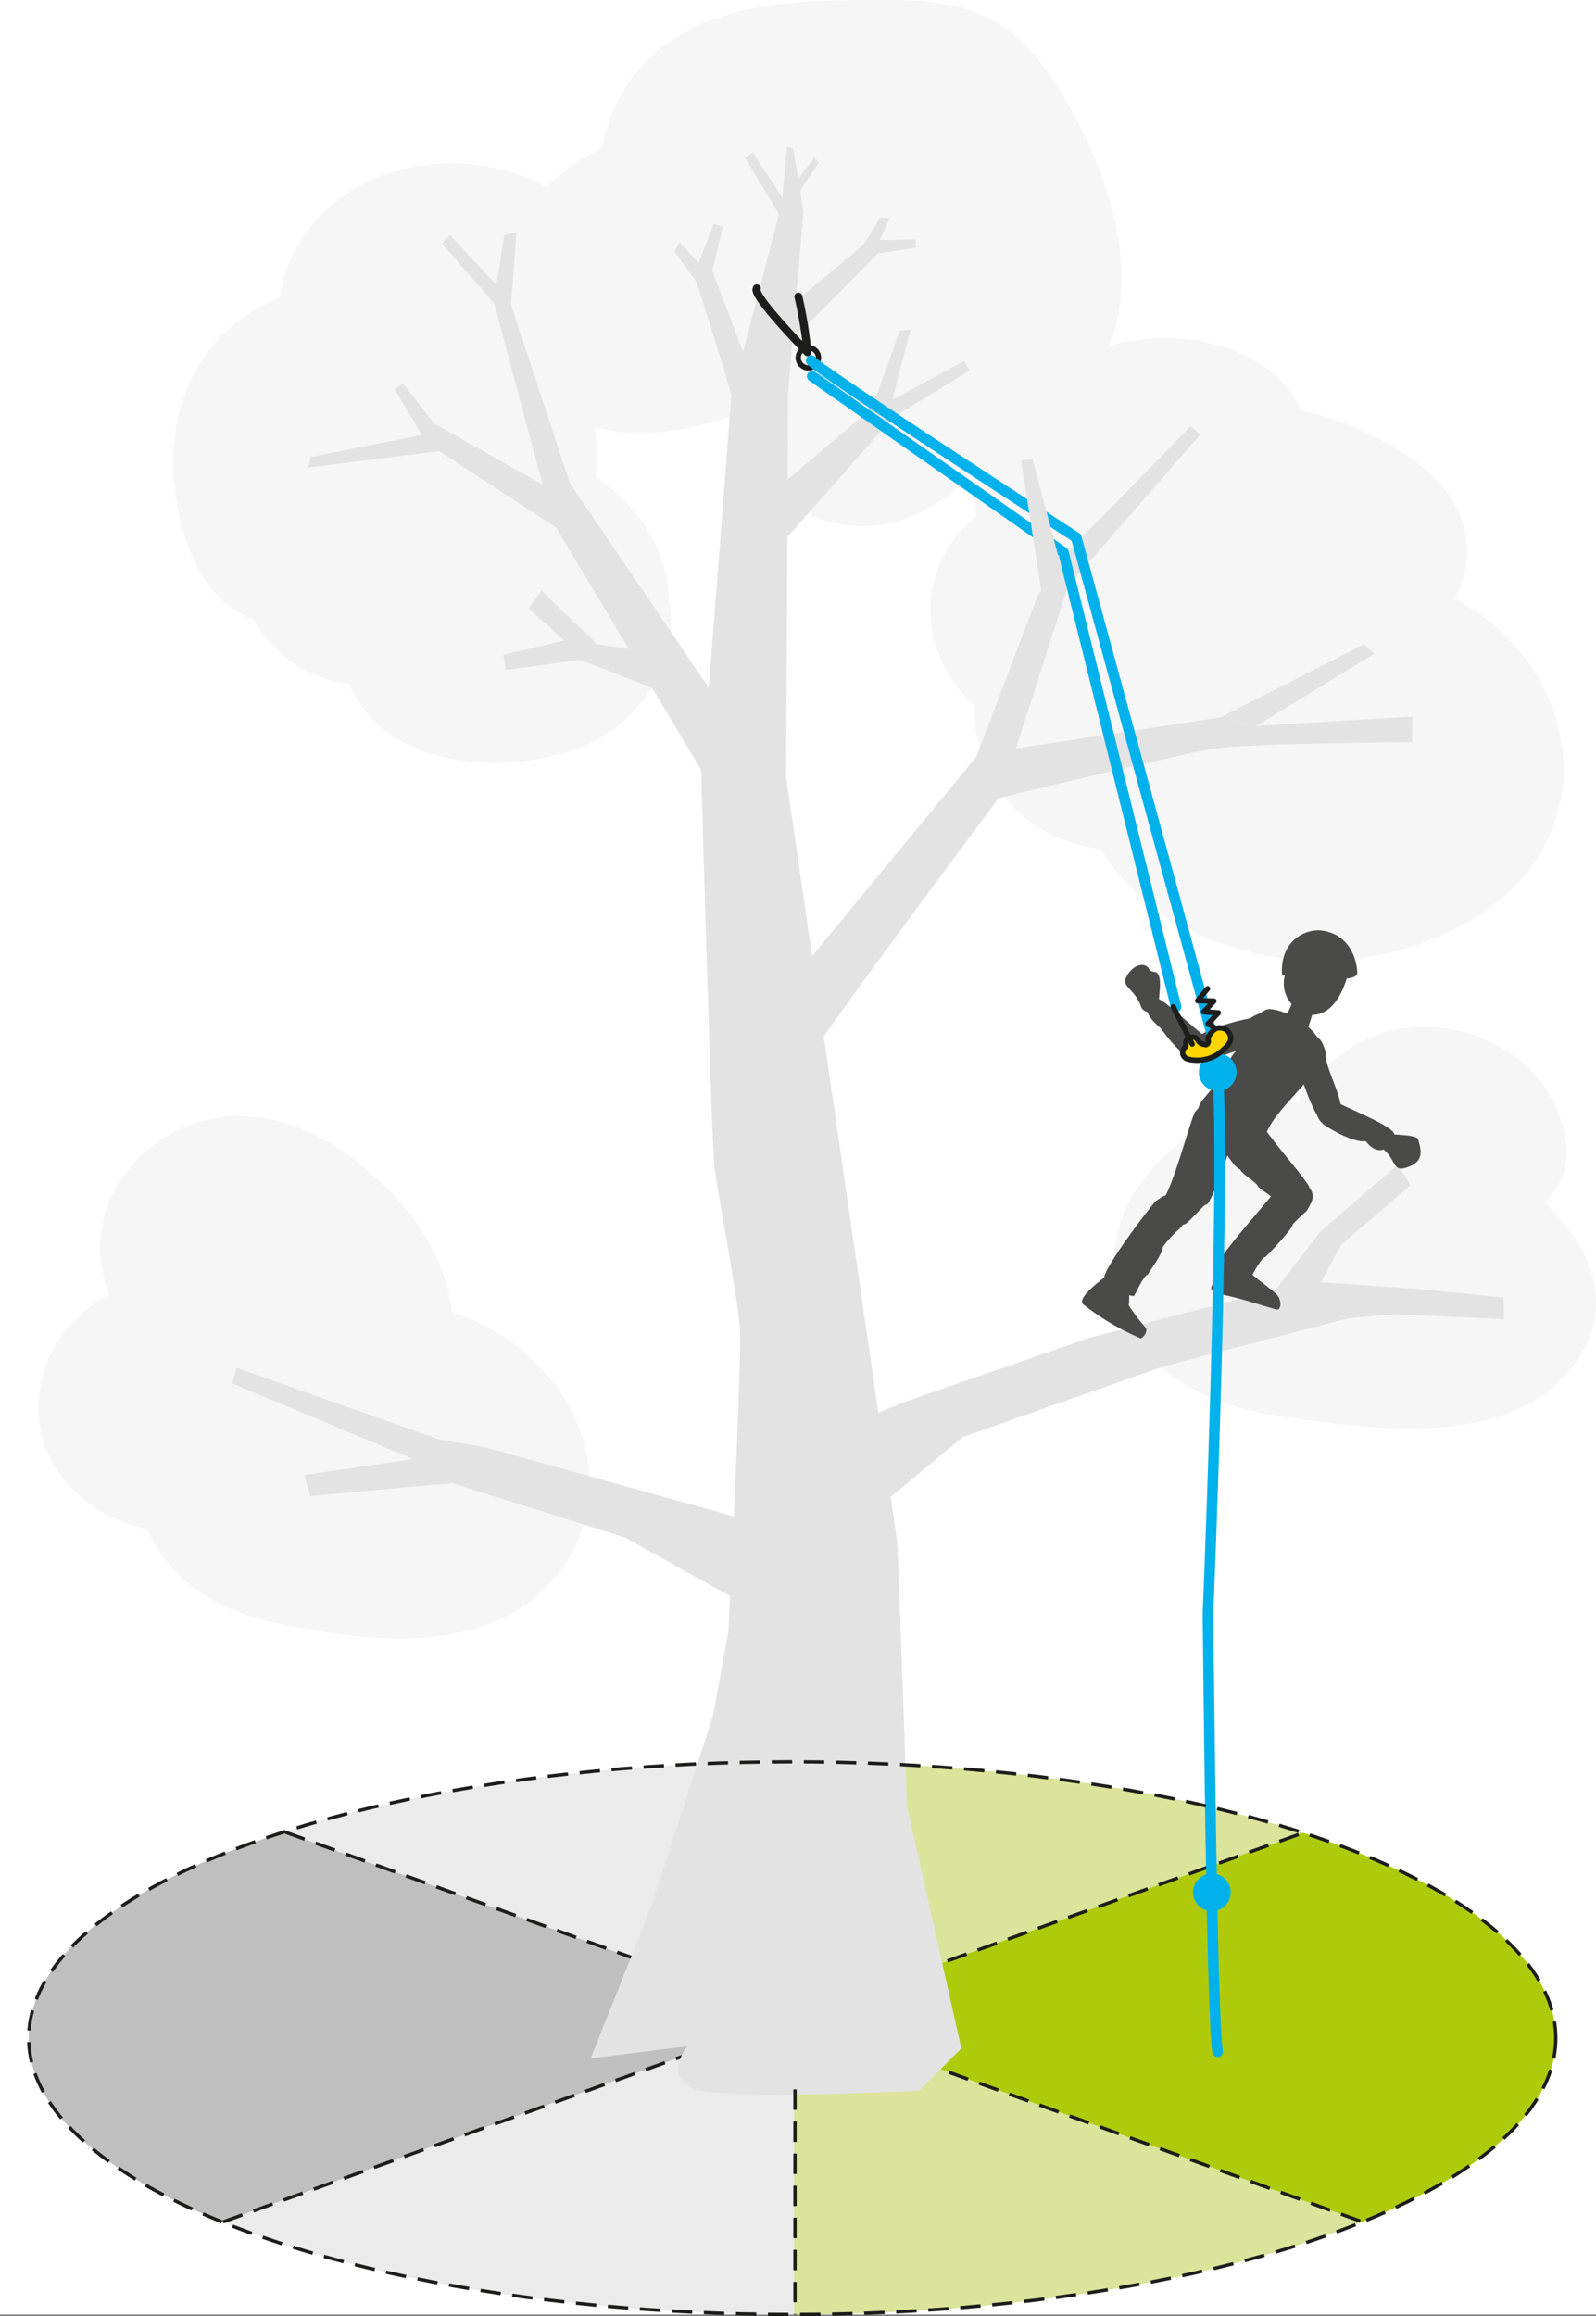
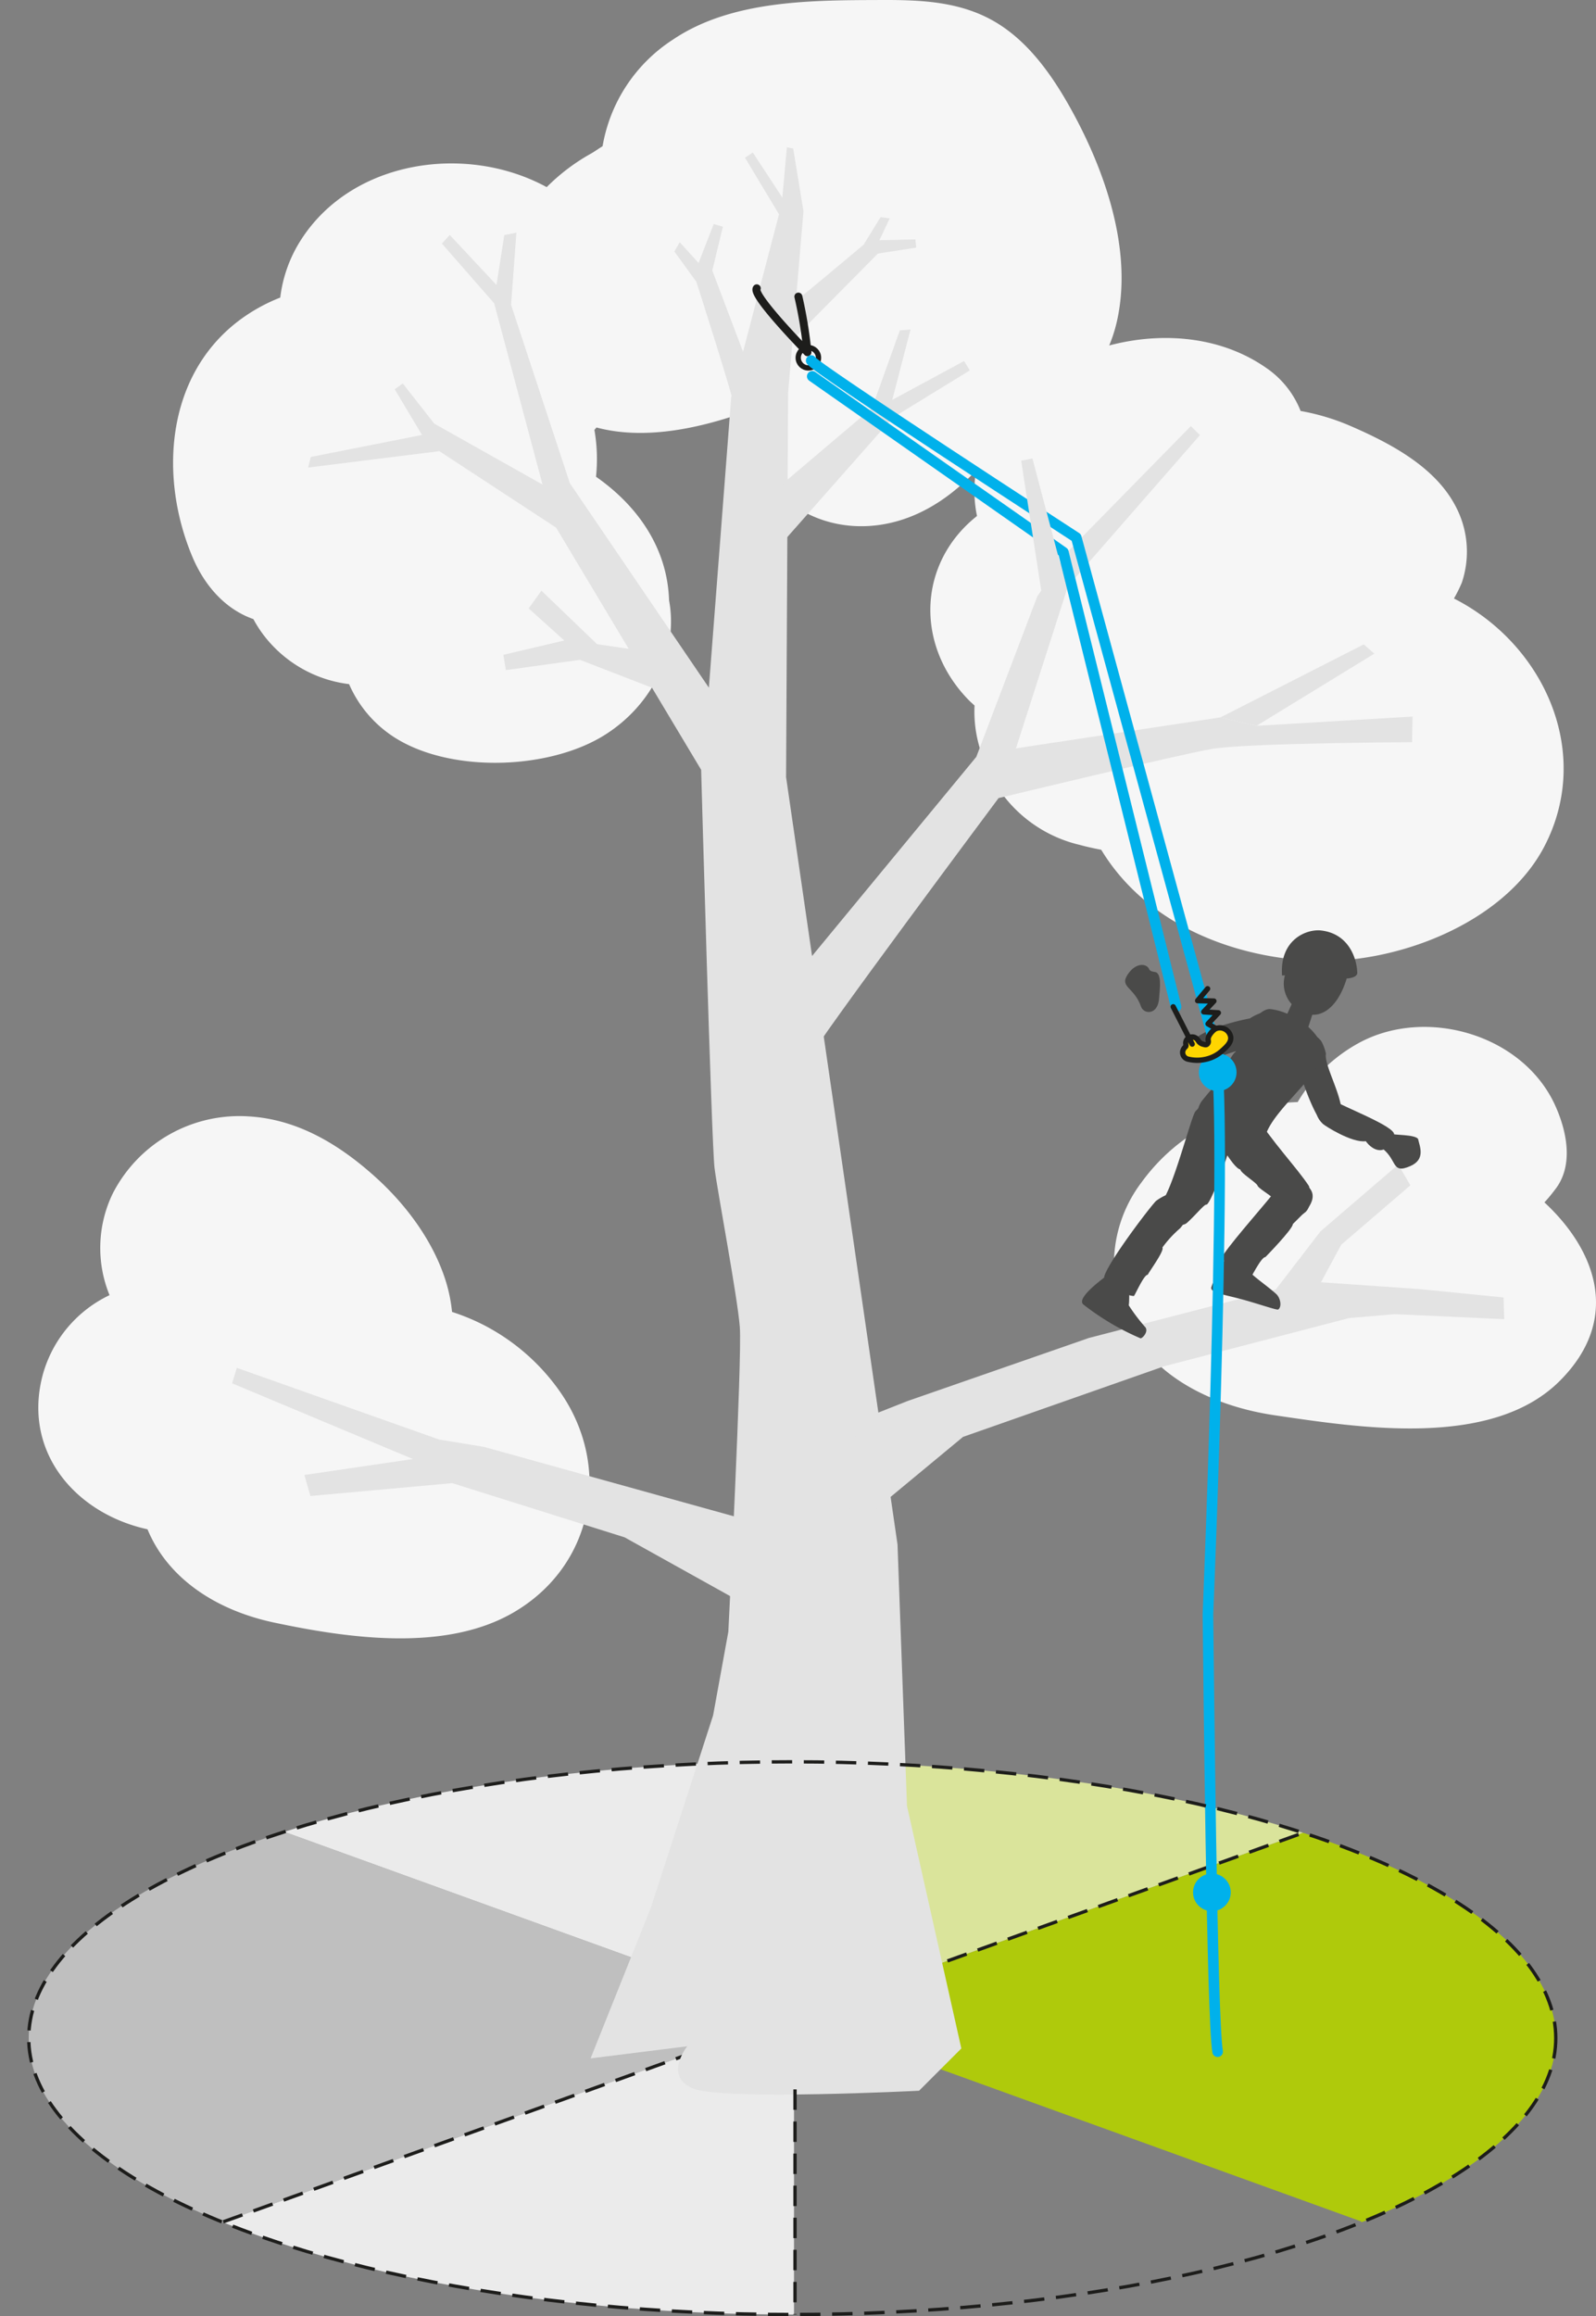
<svg xmlns="http://www.w3.org/2000/svg" viewBox="0 0 240.842 349.436">
  <rect x="0" y="0" width="240.842" height="349.436" fill="#808080" stroke="none" />
  <title>ZIGZAG-20-DdRT-et-SRT-5</title>
  <g id="Calque_2" data-name="Calque 2">
    <g id="Calque_1-2" data-name="Calque 1">
-       <rect width="240.842" height="349.186" fill="#fff" />
      <path d="M4.336,307.495c0,10.66,11.062,20.383,29.25,27.754l.099-.044,86.132-31.019L42.914,276.368C19.245,284.004,4.336,295.119,4.336,307.495Z" fill="#bfbfbf" />
      <path d="M196.651,276.516c-20.357-6.638-47.289-10.685-76.834-10.709V304.186Z" fill="#dae49b" />
-       <path d="M205.51,335.253l-.244-.158L119.817,304.186v44.997C153.879,349.156,184.465,343.78,205.51,335.253Z" fill="#dae49b" />
      <path d="M42.914,276.368l76.903,27.818V265.807c-.088,0-.176-.002-.264-.002C90.124,265.804,63.278,269.799,42.914,276.368Z" fill="#ebebeb" />
      <path d="M33.586,335.25c21.1,8.551,51.793,13.937,85.967,13.937.089,0,.176-.002.264-.003V304.186l-86.132,31.019Z" fill="#ebebeb" />
      <path d="M205.266,335.096l.244.158c18.194-7.372,29.259-17.097,29.259-27.758,0-12.297-14.716-23.349-38.118-30.979L119.817,304.186Z" fill="#afca0b" />
      <line x1="33.685" y1="335.205" x2="197.312" y2="276.278" fill="none" stroke="#1d1d1b" stroke-miterlimit="10" stroke-width="0.5" stroke-dasharray="3.08 1.76" />
-       <line x1="205.266" y1="335.096" x2="42.914" y2="276.368" fill="none" stroke="#1d1d1b" stroke-miterlimit="10" stroke-width="0.5" stroke-dasharray="3.08 1.76" />
      <path d="M219.407,90.297a22.878,22.878,0,0,0,1.179-2.369,14.629,14.629,0,0,0-.912-11.516c-3.076-5.942-9.762-9.493-15.894-12.15a33.624,33.624,0,0,0-7.513-2.258,14.133,14.133,0,0,0-5.158-6.477c-12.759-8.941-32.404-3.695-40.359,7.351a18.638,18.638,0,0,0-3.317,14.971,19.595,19.595,0,0,0-2.255,2.084c-6.682,7.25-6.372,18.104.958,25.641.298.306.617.582.927.87a19.078,19.078,0,0,0,1.266,7.806,20.359,20.359,0,0,0,14.572,13.211c1.03.279,2.128.528,3.276.741,6.513,10.762,18.941,16.061,31.529,16.736,12.659.678,29.301-5.504,35.4-17.345C240.407,113.42,232.913,97.151,219.407,90.297Z" fill="#f6f6f6" />
      <path d="M233.058,181.402q.652-.695,1.266-1.49.191-.248.382-.495c2.83-3.667,1.693-8.826,0-12.586-4.823-10.713-19.378-14.955-29.496-9.562a24.276,24.276,0,0,0-9.386,8.998c-9.118.336-17.776,4.118-23.627,12.197a20.398,20.398,0,0,0,1.616,26.418c4.763,4.99,11.863,7.658,18.542,8.64,12.937,1.901,32.787,5.042,43.024-5.19C244.663,199.051,240.914,188.693,233.058,181.402Z" fill="#f6f6f6" />
      <path d="M161.637,16.503c-2.789-5.034-6.371-10.174-11.41-13.164C145.019.248,139.101-.02,133.205.001,122.777.039,110.519-.071,101.562,5.966A23.938,23.938,0,0,0,90.933,22.058c-.649.399-1.291.859-1.751,1.115a30.113,30.113,0,0,0-6.685,5.06c-12.112-6.61-29.415-4.131-37.136,8.049a20.671,20.671,0,0,0-3.07,8.612,26.294,26.294,0,0,0-6.493,3.672C25.027,56.942,24.021,71.998,28.996,83.919c1.985,4.755,5.249,8.085,9.24,9.484A18.16,18.16,0,0,0,41.232,97.504a19.092,19.092,0,0,0,11.446,5.712,18.078,18.078,0,0,0,7.546,8.459c8.541,4.952,22.904,4.365,31.107-.838,7.211-4.573,11.059-12.659,9.633-20.265-.255-7.868-4.702-14.227-11.023-18.649a25.638,25.638,0,0,0-.243-7.071c.11-.115.212-.238.319-.356,6.99,1.873,15.034.276,22.156-2.234a17.443,17.443,0,0,0,4.795,11.656c5.768,5.899,14.17,6.928,21.515,3.576,4.737-2.162,8.228-5.637,11.579-9.528.411-.477,4.012-4.126,1.859-2.295.427-.363.666-.583.799-.716-.011.112.257.143,1.658-.462a35.649,35.649,0,0,0,3.768-1.758,22.225,22.225,0,0,0,10.464-14.554C170.891,37.592,166.724,25.685,161.637,16.503Z" fill="#f6f6f6" />
      <path d="M84.649,210.173a31.808,31.808,0,0,0-12.208-10.545,32.566,32.566,0,0,0-4.227-1.7,23.431,23.431,0,0,0-.841-4.309c-1.817-6.113-5.947-11.714-10.623-15.95-5.39-4.882-11.692-8.764-19.089-9.23a21.469,21.469,0,0,0-20.635,11.603,18.814,18.814,0,0,0-.496,15.356,18.842,18.842,0,0,0-10.056,11.937c-3.158,11.666,4.899,21.005,15.785,23.389,2.898,7.032,9.82,12.108,19.148,14.082,11.068,2.344,25.69,4.465,36.006-1.488C89.482,236.352,92.426,221.536,84.649,210.173Z" fill="#f6f6f6" />
      <path d="M200.653,117.969a1.164,1.164,0,0,0,.099-.459c-.045.049-.09.099-.135.145C200.632,117.758,200.642,117.864,200.653,117.969Z" fill="#f6f6f6" />
      <path d="M119.695,22.401l1.552,9.475L118.929,59.287l-.307,57.953,16.818,115.787,1.429,39.441,8.201,36.582-6.378,6.378s-29.523,1.495-34.079-.327-.911-6.378-.911-6.378L89.123,310.546l9.112-22.78,9.374-28.965,2.299-12.62s2.092-41.318,1.734-45.95-3.349-20.293-3.815-24.021-2.021-60.07-2.021-60.07L83.92,79.606,66.3,68.067l-19.804,2.475.395-1.6,16.788-3.321L59.562,58.726l1.214-.877,4.754,6.064,16.34,9.191-7.297-27.346-7.891-9.01,1.184-1.301L74.922,42.99l1.179-7.516,1.826-.375L77.122,45.987l8.869,26.911,20.98,30.85,3.373-43.848,7.211-27.571-5.132-8.538,1.179-.784,4.453,6.802.69-7.581Z" fill="#e3e3e3" />
      <polyline points="115.97 244.027 94.256 231.938 68.237 223.759 46.842 225.701 45.931 222.53 62.305 220.122 35.025 208.7 35.744 206.368 66.272 217.185 72.998 218.283 118.532 230.928" fill="#e3e3e3" />
      <polyline points="100.477 104.567 87.517 99.551 76.337 101.094 75.962 98.794 85.151 96.631 79.778 91.793 81.703 89.116 90.108 97.191 98.044 98.351" fill="#e3e3e3" />
      <polyline points="117.284 82.755 134.701 63.03 146.349 55.879 145.477 54.473 134.65 60.325 137.402 49.71 135.786 49.853 131.593 61.552 115.864 74.879" fill="#e3e3e3" />
      <path d="M184.181,108.229l-30.868,4.676,7.848-24.47,19.915-22.791-1.375-1.354L161.247,83.103l-4.709,6.858L147.327,114.187l-26.698,32.364,1.723,12.804c.581-1.75,28.337-38.949,28.337-38.949s27.108-6.547,32.265-7.426,30.134-1.008,30.134-1.008l.067-3.864-23.533,1.394" fill="#e3e3e3" />
      <polyline points="129.171 214.447 136.945 211.374 164.342 201.85 192.525 194.546 199.272 185.768 211.005 175.692 212.829 178.83 202.4 187.787 199.339 193.456 214.13 194.479 226.894 195.749 226.993 199.022 210.477 198.27 203.601 198.853 175.671 206.126 145.325 216.782 127.989 231.142" fill="#e3e3e3" />
      <path d="M113.287,56.134l-5.801-15.318,1.599-6.61-1.385-.408-2.281,5.883-2.845-3.134-.813,1.399,3.328,4.578S110.745,60.185,110.879,61.609" fill="#e3e3e3" />
      <path d="M119.247,51.624l13.233-13.372,5.782-.895-.13-1.235-5.427.114,1.56-3.29-1.379-.188-2.551,4.147s-12.193,10.288-13.282,10.862" fill="#e3e3e3" />
      <path d="M114.199,43.499c-.83,1.003,7.648,9.64,7.648,9.64a65.669,65.669,0,0,0-1.37-8.391" fill="none" stroke="#1d1d1b" stroke-linecap="round" stroke-linejoin="round" stroke-width="1.2" />
      <circle cx="121.985" cy="53.978" r="1.53" fill="none" stroke="#1d1d1b" stroke-linecap="round" stroke-linejoin="round" stroke-width="0.8" />
      <polyline points="189.621 109.501 207.39 98.617 205.795 97.22 184.181 108.229" fill="#e3e3e3" />
-       <polyline points="120.001 27.623 122.885 23.751 123.574 24.501 120.249 29.474" fill="#e3e3e3" />
      <circle cx="182.878" cy="285.498" r="2.843" fill="#00b1eb" />
      <path d="M208.141,172.952c2.875,1.783,1.626,4.318,4.692,2.97,2.329-1.024,1.404-2.968,1.15-4.115-.626-.67-3.43-.513-4.295-.784C209.687,171.022,207.021,170.167,208.141,172.952Z" fill="#4a4a49" />
      <path d="M200.089,158.959a7.153,7.153,0,0,0-.677-1.837c-.395-.578-1.327-1.304-2.072-1.135-.747.169-1.844.664-1.813,2.654.04,2.381,2.805,9.959,4.218,10.958,2.46.647,2.819-.291,2.693-2.104C202.245,164.747,199.787,160.582,200.089,158.959Z" fill="#4a4a49" />
      <path d="M199.633,169.564c-2.484-2.399.542-4.046,1.385-3.694,1.324,1.009,9.751,4.109,9.349,5.36-1.136,3.548-3.342,2.256-4.261.941C204.019,172.468,199.953,169.87,199.633,169.564Z" fill="#4a4a49" />
      <path d="M188.698,191.907c-.006.373,2.812,2.287,3.963,3.391.642.695.753,1.948.206,2.275-.322.074-3.451-1.022-5.766-1.625-2.665-.693-4.524-.962-4.303-1.752a17.462,17.462,0,0,1,2.043-4.126c.548-.977,1.177-1.607,2.452-1.084C188.566,189.507,188.728,189.646,188.698,191.907Z" fill="#4a4a49" />
      <path d="M195.094,184.684c-.078.04,1.354-1.327,2.046-2.071,1.659-2.105.947-3.335-.653-4.277-1.6-.94-3.538.689-3.75.969-1.717,2.273-6.216,7.249-8.031,9.86-.941,1.352,2.789,3.628,3.89,3.789.057.109,1.719-3.347,2.357-3.299C190.953,189.655,195.074,185.454,195.094,184.684Z" fill="#4a4a49" />
      <path d="M197.527,178.943c-1.814-2.779-5.495-6.542-8.641-11.503-3.699-4.023-7.578-1.03-5.907,3.715.411-.139,2.973,5.037,4.195,5.289.051.57,2.557,2.027,2.616,2.486.398.632,3.122,2.019,2.912,2.673.913,1.897,2.883,2.508,4.298,1.265.956-.836.774-3.006.528-3.926" fill="#4a4a49" />
      <path d="M195.216,150.799c-.113.319-1.318,2.939-1.318,2.939s-.608.897,1.465,1.964c2.074,1.068,1.945-.388,1.945-.388l1.122-3.455s.495-.641-1.191-1.499C195.554,149.504,195.341,150.45,195.216,150.799Z" fill="#4a4a49" />
      <path d="M190.81,172.484c-.189-3.737,7.321-9.104,8.613-12.842,1.045-3.271-4.058-7.063-7.81-7.408-2.365.007-5.142,6.065-5.16,6.478-.582.194-2.585,4.395-2.845,4.913.099-.197-.608.441-2.145,2.351-2.386,2.963.63,9.674,6.416,8.313a6.091,6.091,0,0,0,2.93-1.806C190.806,172.382,190.66,172.528,190.81,172.484Z" fill="#4a4a49" />
      <path d="M167.134,192.363c-1.55,1.158-4.703,3.598-3.637,4.458a38.539,38.539,0,0,0,8.591,5.081c.25.09,1.253-.947.765-1.643a26.948,26.948,0,0,1-2.524-3.331c.106-.563.041-1.791.114-2.198C170.713,193.216,170.765,190.781,167.134,192.363Z" fill="#4a4a49" />
      <path d="M173.206,192.323c.077-.301,2.559-3.639,2.203-4.113a17.082,17.082,0,0,1,2.667-2.895,7.258,7.258,0,0,0,1.048-1.576c.91-.863.502-2.824-.899-3.635-1.258-.73-3.673.958-3.834,1.136-1.305,1.437-6.867,8.815-7.706,11.178-.552,1.55,3.288,3.067,4.404,3.108.086.135,1.525-3.274,2.117-3.204" fill="#4a4a49" />
      <path d="M182.032,181.741c.557.122,2.964-6.515,3.341-8.02a27.497,27.497,0,0,0,.953-3.74c.097-1.384-2.058-6.594-5.927-2.311-.655.724-3.546,12.377-5.306,13.88-1.86,2,2.741,4.089,4.021,2.946,1.279-1.144,2.621-2.815,2.918-2.754-.115-.026-.062-.011,0,0" fill="#4a4a49" />
      <path d="M199.36,140.382c-2.19-.254-6.287,1.383-5.892,6.792l.43-.025a4.627,4.627,0,0,0,2.231,5.302c2.484,1.633,5.553.235,7.093-4.823,0,0,1.587-.063,1.596-.854C204.758,144.656,203.583,140.873,199.36,140.382Z" fill="#4a4a49" />
      <path d="M174.916,150.517c.035-.795.422-3.063-.306-3.735-.28-.257-.98-.066-1.201-.572-.366-.834-1.856-1.009-3.026.518-1.731,2.26.754,2.024,1.835,5.224C172.715,153.088,174.805,153.096,174.916,150.517Z" fill="#4a4a49" />
      <path d="M190.592,152.732a7.133,7.133,0,0,0-1.97.909c-1.038.206-6.351,1.279-8.486,3.25-1.281,1.181-1.349,2.633.815,3.152,1.033.248,3.134-.689,5.337-1.387,2.413-.764,5.281-.821,6.21-1.927,1.825-2.173,1.092-5.171-1.906-3.996.051-.02-.003.131,0,0" fill="#4a4a49" />
-       <path d="M178.407,158.844a20.14,20.14,0,0,1-3.086-3.506c-.423-.568-4.269-3.252-.804-4.668.82-.334,6.483,5.391,7.956,6.065,1.474.674,1.66,3.831-2.381,2.951C179.449,159.546,178.737,158.821,178.407,158.844Z" fill="#4a4a49" />
      <path d="M122.413,54.398c.303.934,39.999,26.693,39.999,26.693l20.573,75.394c2.757,3.41-.703,87.112-.703,87.112.115,8.294.583,61.03,1.461,65.942" fill="none" stroke="#00b1eb" stroke-linecap="round" stroke-linejoin="round" stroke-width="1.6" />
      <polyline points="177.469 151.884 160.468 83.312 122.572 56.779" fill="none" stroke="#00b1eb" stroke-linecap="round" stroke-linejoin="round" stroke-width="1.6" />
      <circle cx="183.756" cy="161.77" r="2.843" fill="#00b1eb" />
      <polyline points="184.252 155.612 182.297 154.469 183.856 152.803 181.649 152.661 183.183 151.029 180.725 150.973 182.232 149.167" fill="none" stroke="#1d1d1b" stroke-linecap="round" stroke-linejoin="round" stroke-width="0.8" />
      <path d="M184.658,155.176a1.548,1.548,0,0,0-1.325.093,3.031,3.031,0,0,0-.902,1.041,1.108,1.108,0,0,0-.112.654.534.534,0,0,1-.224.616c-.177.092-.407-.015-.534-.037a1.273,1.273,0,0,1-.606-.348c-.187-.226-.298-.489-.581-.629a.929.929,0,0,0-.819-.049.896.896,0,0,0-.622.893c.025.27.085.371-.031.507a1.254,1.254,0,0,0-.427.707,1.053,1.053,0,0,0,.882,1.188,5.672,5.672,0,0,0,2.547.011,5.351,5.351,0,0,0,2.576-1.342c.692-.614,1.385-1.28,1.222-2.101A1.651,1.651,0,0,0,184.658,155.176Z" fill="#ffd500" stroke="#1d1d1b" stroke-linecap="round" stroke-linejoin="round" stroke-width="0.8" />
      <line x1="177.04" y1="151.893" x2="179.909" y2="157.525" fill="#fff" stroke="#1d1d1b" stroke-linecap="round" stroke-linejoin="round" stroke-width="0.8" />
      <polyline points="157.224 89.719 154.097 69.504 155.797 69.174 160.381 86.494" fill="#e3e3e3" />
      <line x1="119.969" y1="315.228" x2="119.969" y2="349.186" fill="none" stroke="#1d1d1b" stroke-miterlimit="10" stroke-width="0.5" stroke-dasharray="3.08 1.76" />
      <ellipse cx="119.553" cy="307.495" rx="115.217" ry="41.691" fill="none" stroke="#1d1d1b" stroke-miterlimit="10" stroke-width="0.5" stroke-dasharray="3.08 1.76" />
    </g>
  </g>
</svg>